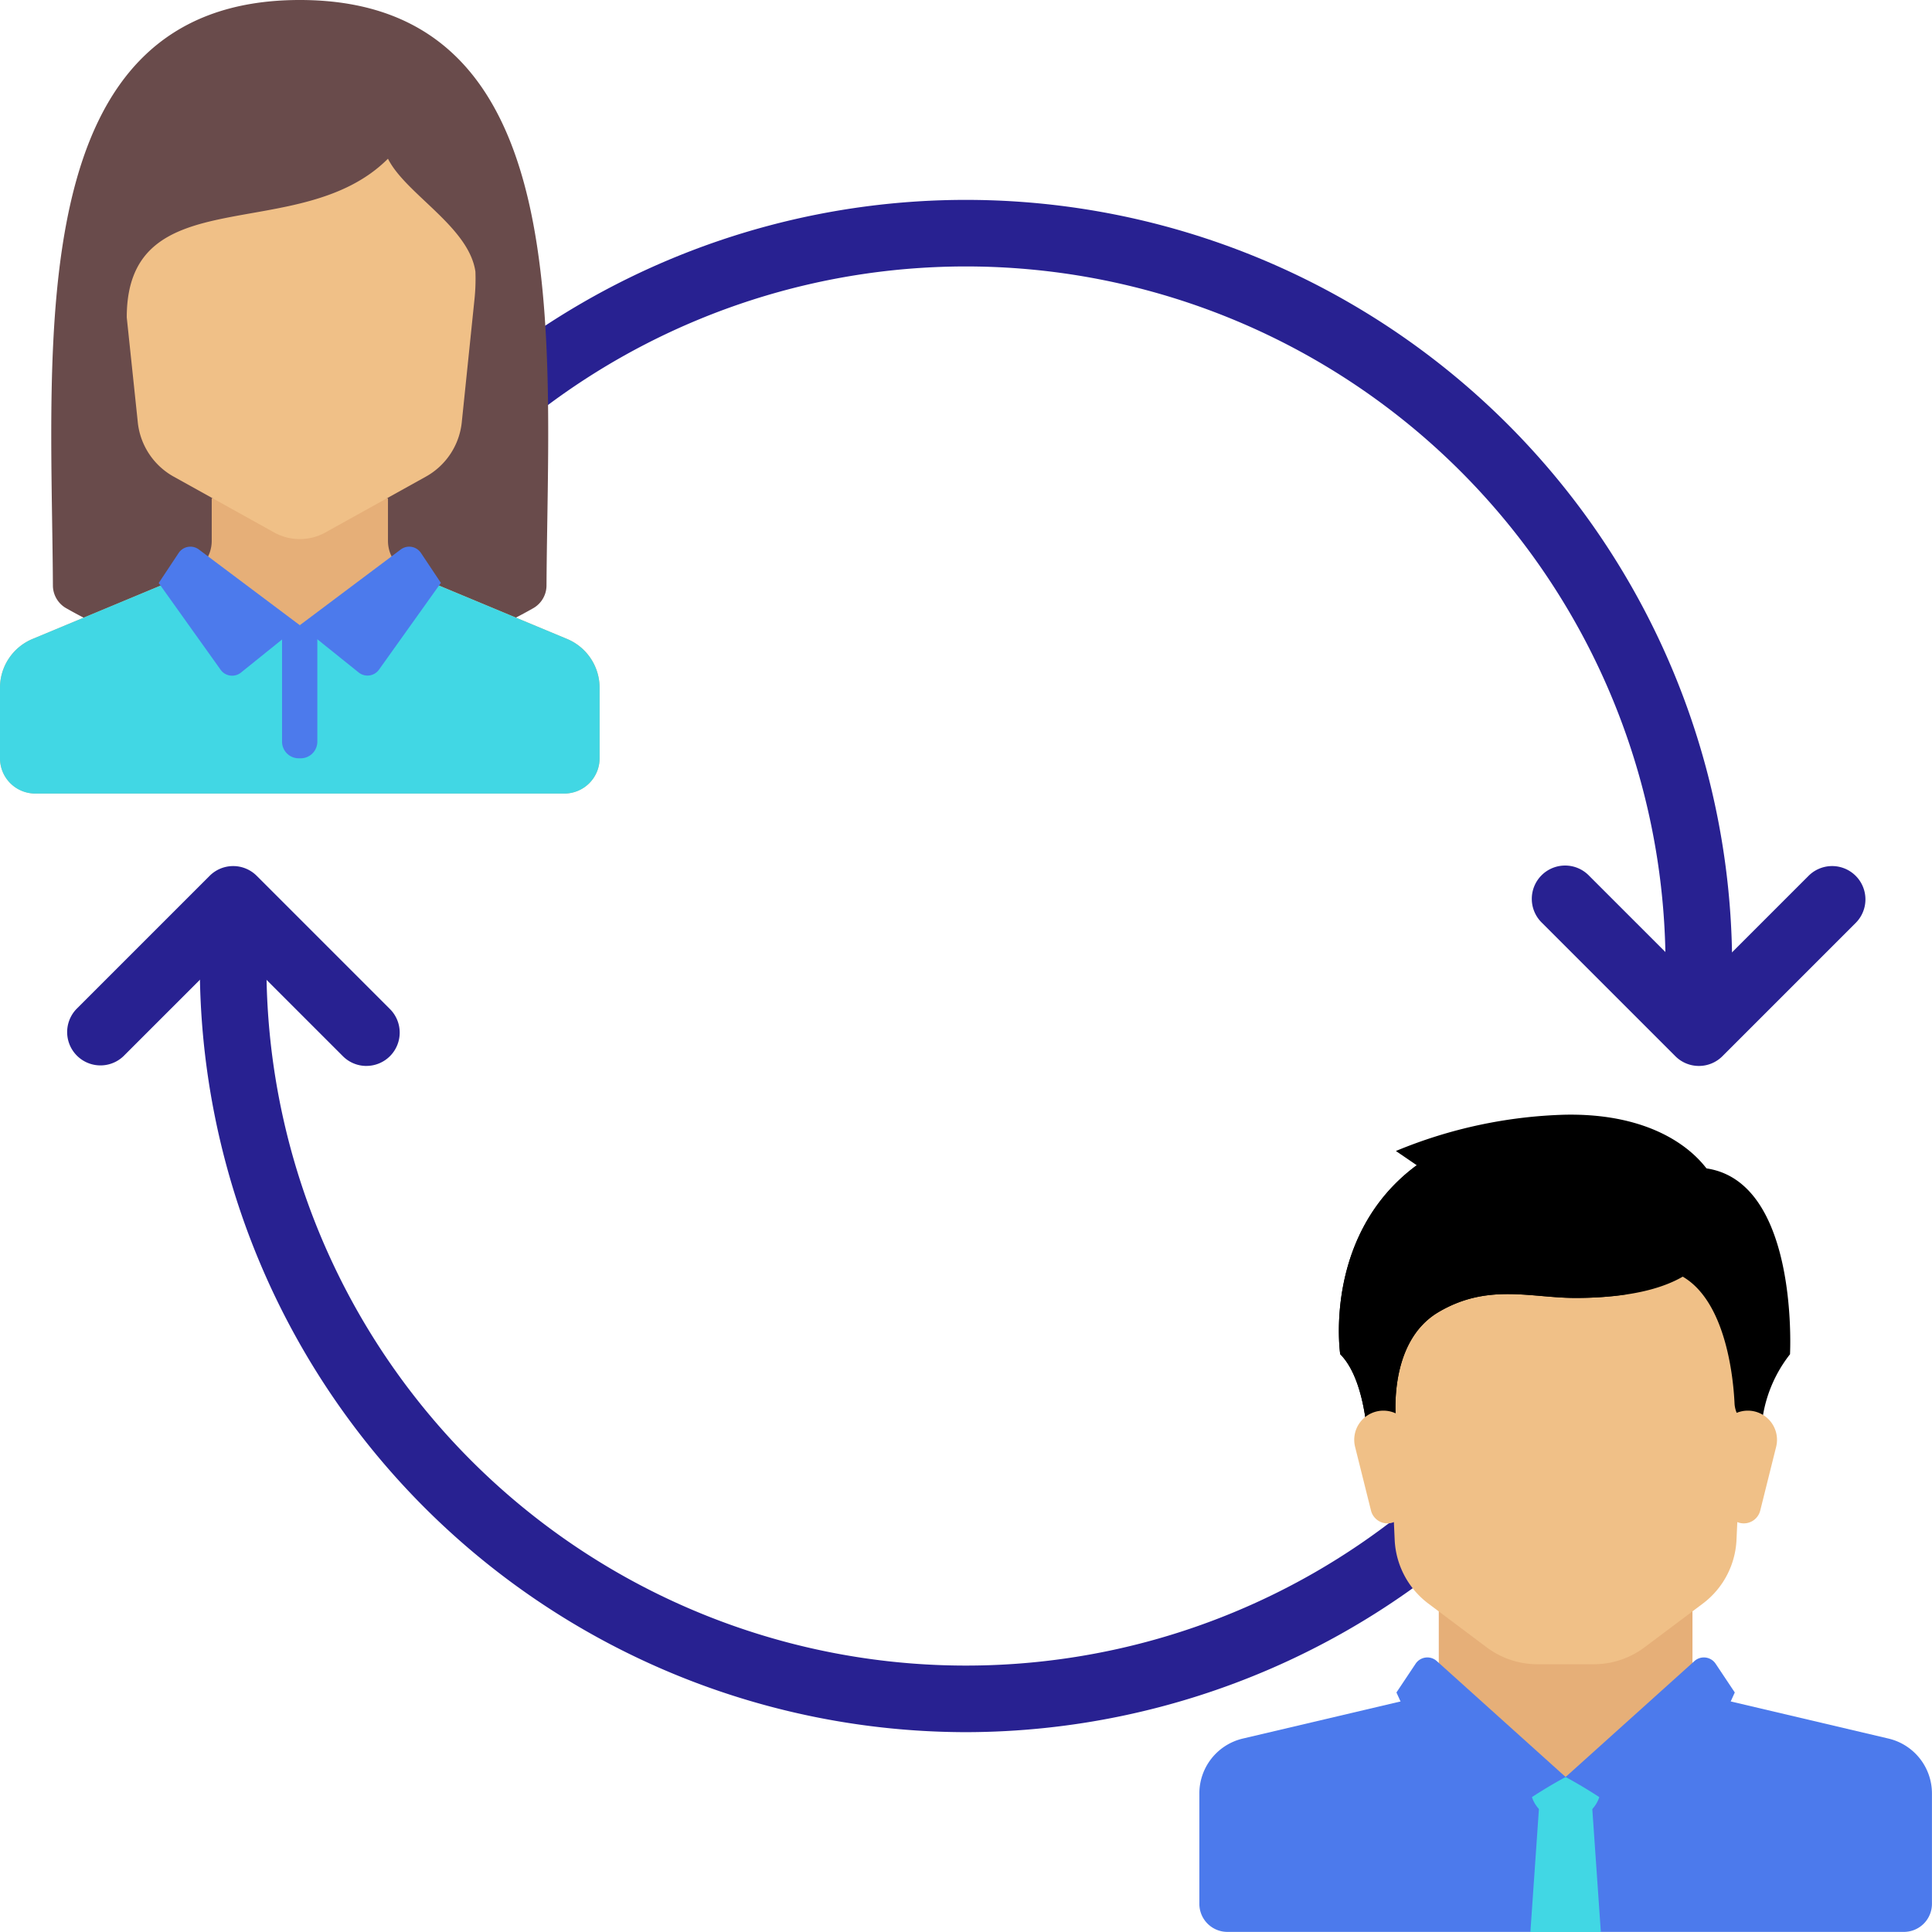
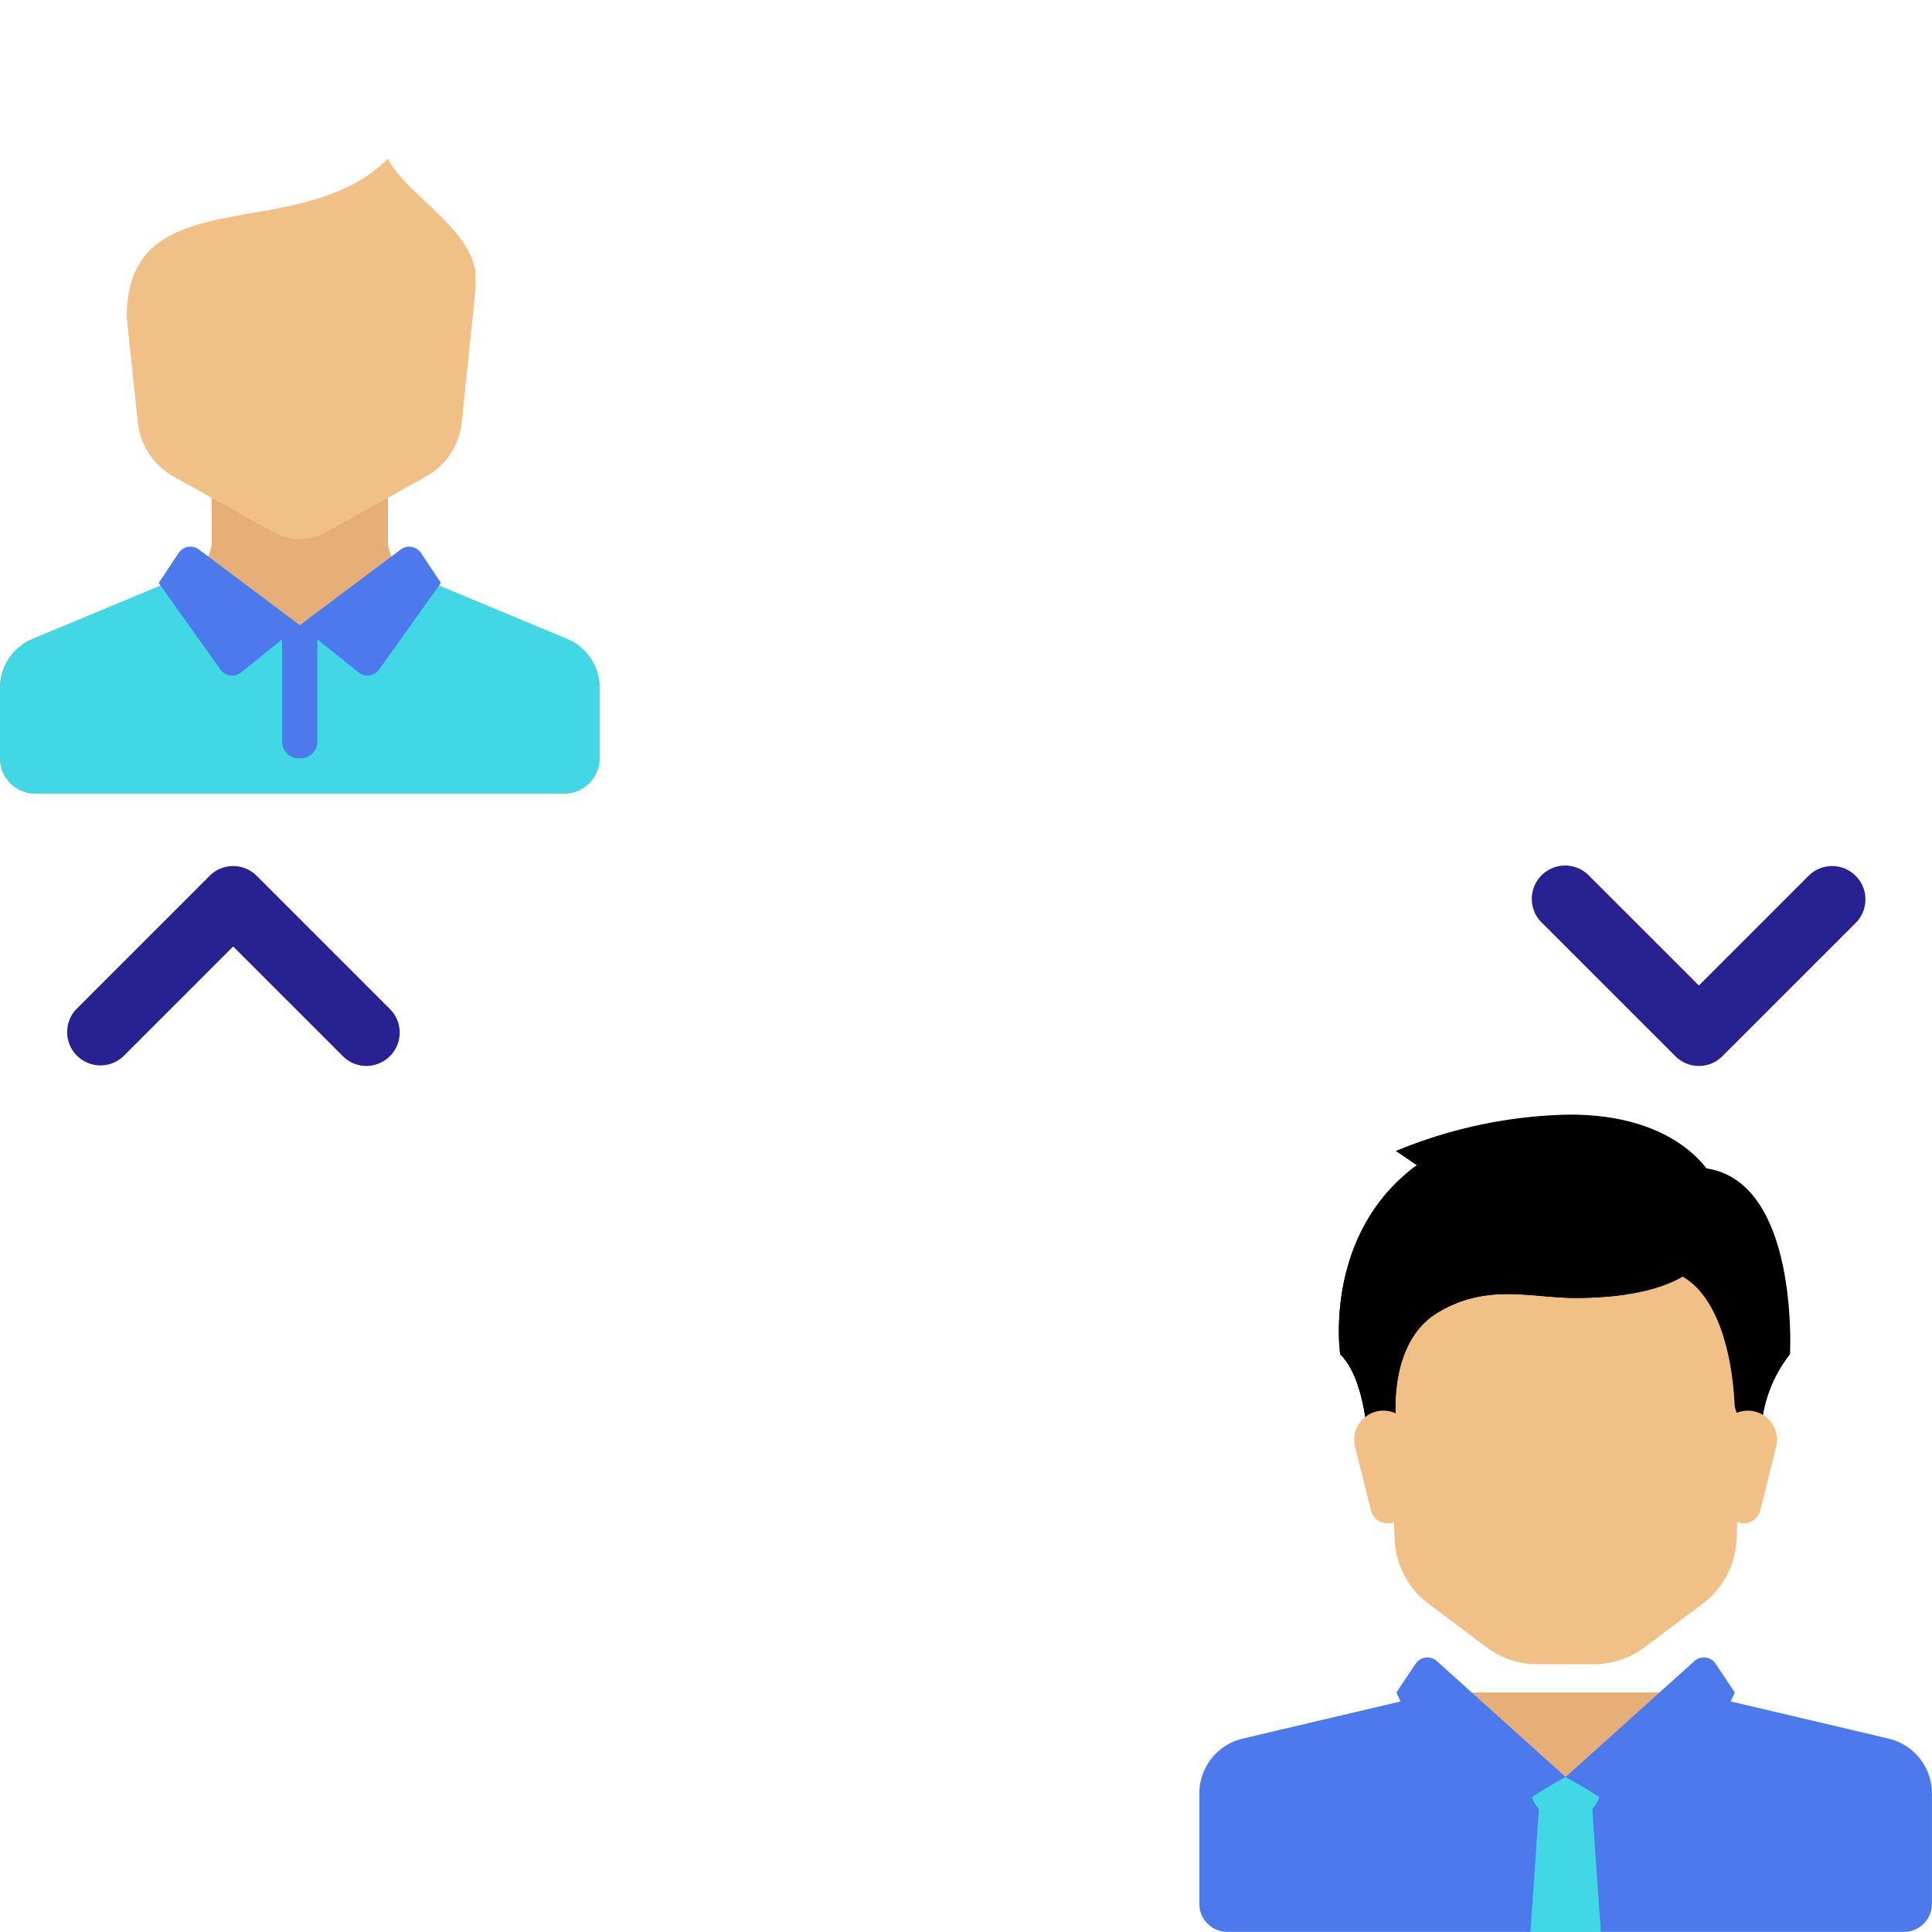
<svg xmlns="http://www.w3.org/2000/svg" width="75.738" height="75.739" viewBox="0 0 75.738 75.739">
  <defs>
    <style>.a{fill:#282191;}.b{fill:#e6af78;}.c{fill:#4c7aec;}.d{fill:#f0c087;}.e{fill:#41d7e4;}.f{fill:#694b4b;}</style>
  </defs>
  <g transform="translate(-294 -3883)">
    <g transform="translate(294 3883)">
      <g transform="translate(7.835 7.835)">
-         <path class="a" d="M133.866,84.306A1.306,1.306,0,0,1,132.56,83,27.426,27.426,0,0,0,81.382,69.289a1.306,1.306,0,1,1-2.261-1.307A30.038,30.038,0,0,1,135.171,83,1.306,1.306,0,0,1,133.866,84.306Z" transform="translate(-75.103 -52.965)" />
-         <path class="a" d="M83,278.512a30.069,30.069,0,0,1-30.035-30.035,1.306,1.306,0,0,1,2.612,0,27.423,27.423,0,0,0,47.483,18.7,1.306,1.306,0,0,1,1.91,1.782A30.145,30.145,0,0,1,83,278.512Z" transform="translate(-52.967 -218.443)" />
-       </g>
-       <path class="b" d="M391.229,426.233v-3.867h-9.945v3.867l4.972,4.42Z" transform="translate(-324.881 -359.886)" />
+         </g>
+       <path class="b" d="M391.229,426.233h-9.945v3.867l4.972,4.42Z" transform="translate(-324.881 -359.886)" />
      <path class="c" d="M344.818,449.906l-6.837-1.609a1.094,1.094,0,0,1-.287-.116l-5.537,3.23-5.321-3.386a1.1,1.1,0,0,1-.5.272l-6.837,1.609a2.21,2.21,0,0,0-1.7,2.151v4.327a1.1,1.1,0,0,0,1.1,1.1h26.519a1.1,1.1,0,0,0,1.1-1.1v-4.327A2.21,2.21,0,0,0,344.818,449.906Z" transform="translate(-270.782 -381.75)" />
      <path class="d" d="M366.345,336.467l.481,10.592a3.315,3.315,0,0,0,1.322,2.5l2.284,1.713a3.315,3.315,0,0,0,1.989.663h2.21a3.315,3.315,0,0,0,1.989-.663l2.284-1.713a3.314,3.314,0,0,0,1.322-2.5l.481-10.592Z" transform="translate(-312.152 -286.694)" />
      <path class="e" d="M408.322,483.359H405.56l.345-4.972h2.072Z" transform="translate(-345.566 -407.62)" />
      <path class="e" d="M408.322,470.918H405.56v.4a1.256,1.256,0,0,0,1.256,1.256h.251a1.256,1.256,0,0,0,1.256-1.256v-.4Z" transform="translate(-345.566 -401.256)" />
      <g transform="translate(54.745 64.975)">
        <path class="c" d="M371.659,439.377l5.05,4.545a19.06,19.06,0,0,0-3.159,2.153.709.709,0,0,1-1.1-.248l-2.373-5.219.751-1.126A.553.553,0,0,1,371.659,439.377Z" transform="translate(-370.079 -439.235)" />
        <path class="c" d="M419.947,439.377l-5.05,4.545a19.059,19.059,0,0,1,3.159,2.153.709.709,0,0,0,1.1-.248l2.373-5.219-.751-1.126A.553.553,0,0,0,419.947,439.377Z" transform="translate(-408.267 -439.235)" />
      </g>
      <path d="M437.539,309.747l.518,3.66c2.364.473,2.705,4.183,2.754,5.243a1.091,1.091,0,0,0,.175.54l.9,1.4a5.292,5.292,0,0,1,1.1-3.867S443.478,307.537,437.539,309.747Z" transform="translate(-372.814 -263.634)" />
      <path class="d" d="M457.692,375.236l-.624,2.5a.664.664,0,0,1-.644.5h0a.664.664,0,0,1-.659-.582l-.319-2.552a1.144,1.144,0,0,1,1.135-1.285h0A1.143,1.143,0,0,1,457.692,375.236Z" transform="translate(-388.064 -318.517)" />
      <path d="M357.032,296.8l.817.558c-3.695,2.728-3,7.407-3,7.407,1.1,1.1,1.1,3.867,1.1,3.867l1.1-1.1s-.426-3.192,1.657-4.42c1.934-1.139,3.626-.553,5.352-.553,4.627,0,5.922-1.744,5.7-3.867-.116-1.1-1.8-3.388-6.077-3.315A18.6,18.6,0,0,0,357.032,296.8Z" transform="translate(-302.31 -251.679)" />
      <path d="M356.711,313.52a6.069,6.069,0,0,1,1.139-4.713c-3.695,2.728-3,7.407-3,7.407,1.1,1.1,1.1,3.867,1.1,3.867l1.1-1.1s-.426-3.192,1.657-4.42c1.934-1.14,3.626-.553,5.352-.553a13.571,13.571,0,0,0,1.992-.137C362.495,313.986,360.394,311.287,356.711,313.52Z" transform="translate(-302.311 -263.126)" />
      <path class="d" d="M358.91,375.236l.624,2.5a.664.664,0,0,0,.644.5h0a.664.664,0,0,0,.659-.582l.319-2.552a1.144,1.144,0,0,0-1.135-1.285h0A1.144,1.144,0,0,0,358.91,375.236Z" transform="translate(-305.788 -318.517)" />
-       <path class="f" d="M23.332,0C12.389,0,13.6,13.307,13.653,22.95a1.03,1.03,0,0,0,.5.881,18.47,18.47,0,0,0,18.35,0,1.029,1.029,0,0,0,.5-.881C33.061,13.307,34.275,0,23.332,0Z" transform="translate(-11.579)" />
      <path class="b" d="M22.229,137.541l-6.169-2.57a1.382,1.382,0,0,1-.851-1.276v-1.671H8.3v1.671a1.383,1.383,0,0,1-.851,1.276l-6.169,2.57A2.074,2.074,0,0,0,0,139.456v2.765A1.383,1.383,0,0,0,1.383,143.6h20.74a1.383,1.383,0,0,0,1.383-1.383v-2.765A2.074,2.074,0,0,0,22.229,137.541Z" transform="translate(0 -112.494)" />
      <path class="e" d="M22.23,155.007l-5.964-2.485-4.512,1.947-4.512-1.947-5.964,2.485A2.074,2.074,0,0,0,0,156.922v2.765a1.383,1.383,0,0,0,1.383,1.383h20.74a1.383,1.383,0,0,0,1.383-1.383v-2.765A2.074,2.074,0,0,0,22.23,155.007Z" transform="translate(-0.001 -129.96)" />
      <g transform="translate(6.222 21.431)">
        <path class="c" d="M75.5,170.912h-.077a.653.653,0,0,1-.653-.653V165.7h1.383v4.563A.653.653,0,0,1,75.5,170.912Z" transform="translate(-69.935 -162.616)" />
        <path class="c" d="M47.591,147.954l-3.957-2.968a.553.553,0,0,0-.792.136L42.06,146.3l2.426,3.4a.553.553,0,0,0,.8.11Z" transform="translate(-42.06 -144.876)" />
        <path class="c" d="M79.449,147.954l3.957-2.968a.553.553,0,0,1,.792.136l.782,1.173-2.426,3.4a.553.553,0,0,1-.8.11Z" transform="translate(-73.918 -144.876)" />
      </g>
      <path class="d" d="M43.83,42.061c-3.457,3.457-10.24.691-10.24,6.222l.429,4.074a2.765,2.765,0,0,0,1.411,2.167l3.936,2.187a2.074,2.074,0,0,0,2.014,0l3.936-2.187a2.765,2.765,0,0,0,1.411-2.167l.5-4.838a7.653,7.653,0,0,0,.031-1.035C47,44.724,44.522,43.444,43.83,42.061Z" transform="translate(-28.621 -35.839)" />
      <g transform="translate(2.612 33.952)">
        <path class="a" d="M29.409,237.353a1.3,1.3,0,0,1-.923-.383l-4.3-4.3-4.3,4.3a1.306,1.306,0,0,1-1.846-1.847l5.223-5.223a1.305,1.305,0,0,1,1.846,0l5.223,5.223a1.306,1.306,0,0,1-.923,2.229Z" transform="translate(-17.657 -229.518)" />
        <path class="a" d="M412.6,237.353a1.3,1.3,0,0,1-.923-.383l-5.223-5.223A1.306,1.306,0,1,1,408.3,229.9l4.3,4.3,4.3-4.3a1.306,1.306,0,0,1,1.847,1.847l-5.223,5.223A1.3,1.3,0,0,1,412.6,237.353Z" transform="translate(-348.613 -229.518)" />
      </g>
    </g>
  </g>
</svg>